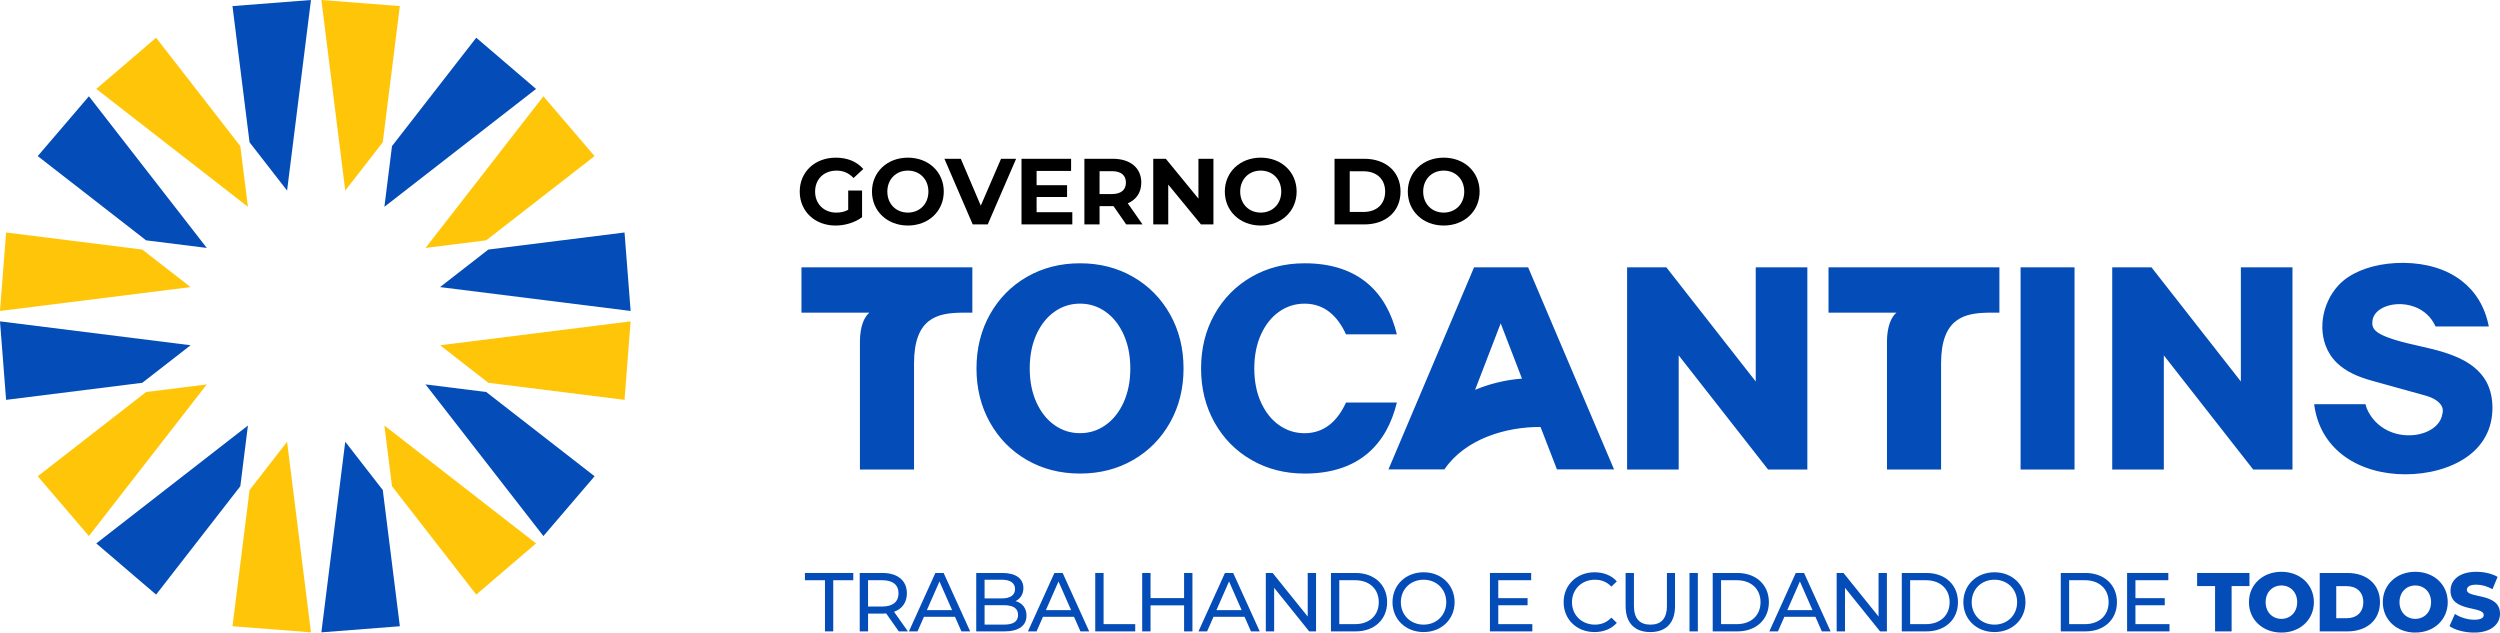
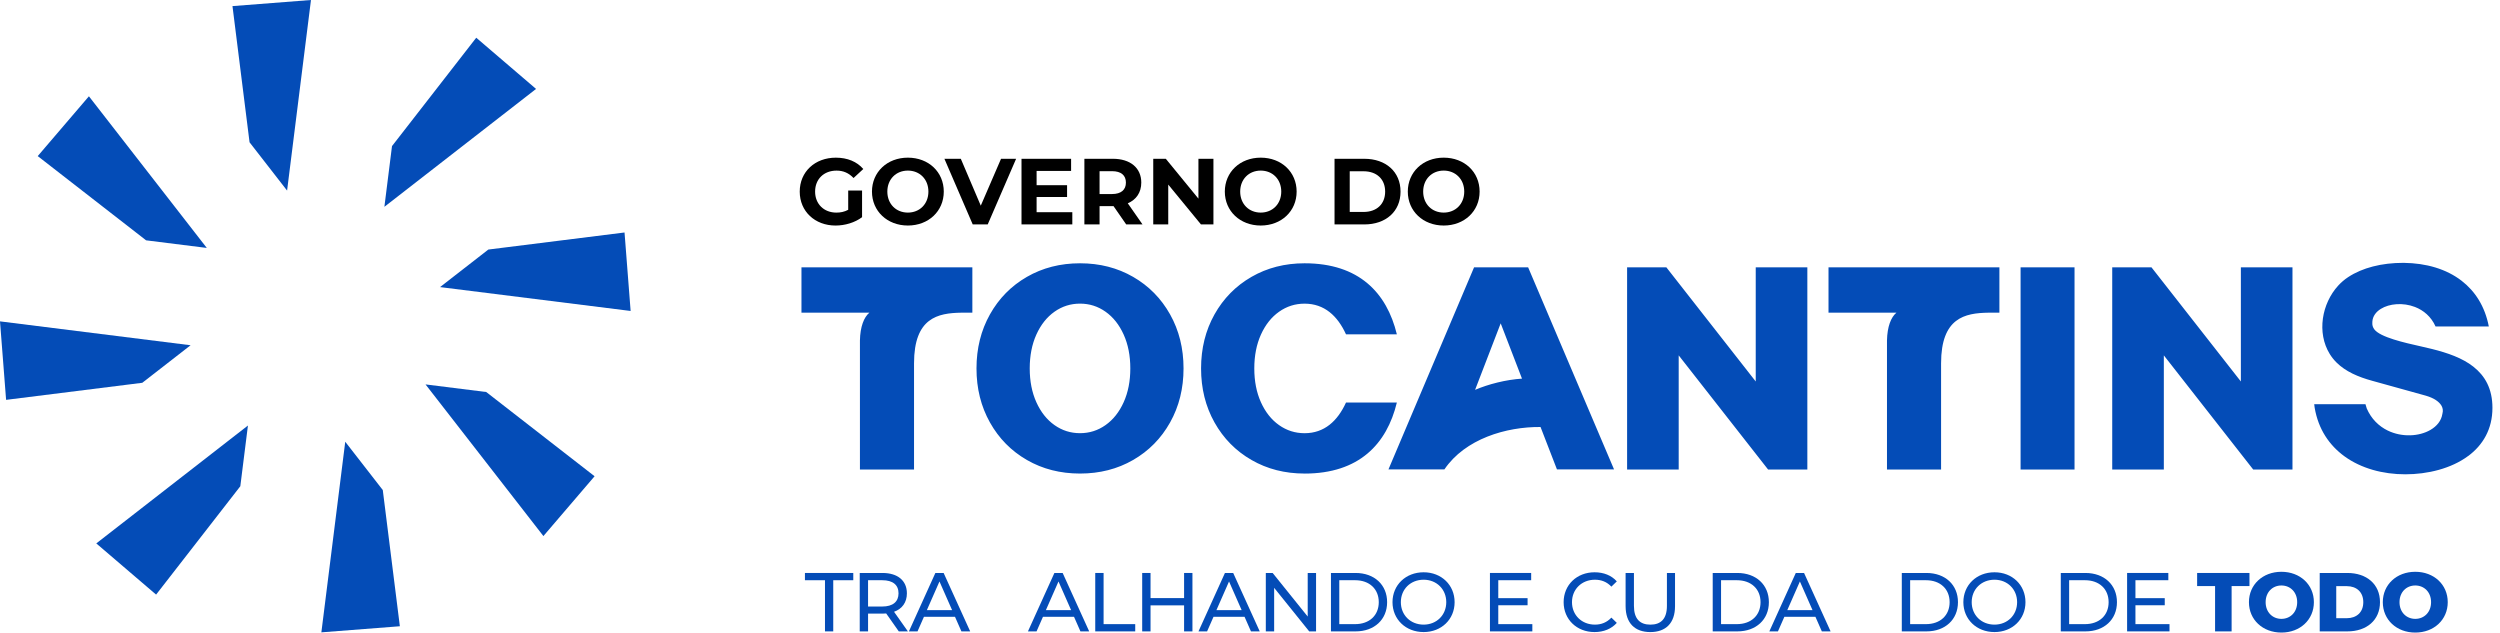
<svg xmlns="http://www.w3.org/2000/svg" id="b" viewBox="0 0 222.984 56.421">
  <g id="c">
-     <path d="M3.365,42.478l4.566,5.335,10.514-13.526-5.414.678-9.666,7.514ZM20.735,55.857l7.002.544-2.131-17-3.348,4.308-1.523,12.148ZM42.478,53.035l5.335-4.566-13.528-10.515.679,5.415,7.513,9.666ZM55.704,35.665l.544-7.001-16.999,2.13,4.308,3.349,12.148,1.522ZM53.034,13.923l-4.566-5.335-10.514,13.526,5.414-.678,9.666-7.513ZM35.665.544l-7.001-.544,2.13,16.999,3.348-4.308,1.523-12.148ZM13.923,3.365l-5.335,4.567,13.526,10.514-.679-5.415L13.923,3.365ZM.544,20.735l-.544,7.001,17-2.129-4.309-3.349-12.147-1.522Z" style="fill:#ffc609; fill-rule:evenodd;" />
    <path d="M.544,35.665l-.544-7.001,17,2.13-4.309,3.349-12.147,1.522ZM13.923,53.035l-5.335-4.566,13.526-10.515-.679,5.415-7.512,9.666ZM35.665,55.857l-7.001.544,2.13-17,3.348,4.308,1.523,12.148ZM53.034,42.478l-4.566,5.335-10.514-13.526,5.414.678,9.666,7.514ZM55.704,20.735l.544,7.001-16.999-2.129,4.308-3.349,12.148-1.522ZM42.478,3.365l5.335,4.567-13.528,10.514.679-5.415,7.513-9.666ZM20.735.544l7.002-.544-2.131,16.999-3.348-4.308-1.523-12.148ZM3.365,13.923l4.566-5.335,10.514,13.526-5.414-.678L3.365,13.923Z" style="fill:#044cb7; fill-rule:evenodd;" />
    <path d="M133.545,34.121c.763-.188,1.51-.303,2.207-.35l-1.9-4.932-2.284,5.933c.602-.255,1.268-.477,1.977-.65ZM96.331,38.637c.839,0,1.598-.241,2.278-.723.681-.48,1.219-1.16,1.615-2.036.395-.876.593-1.882.593-3.018s-.198-2.142-.593-3.019c-.396-.876-.934-1.555-1.615-2.036-.68-.482-1.439-.723-2.278-.723s-1.599.241-2.28.723c-.68.481-1.218,1.16-1.614,2.036-.395.876-.592,1.883-.592,3.019s.197,2.142.592,3.018c.396.876.934,1.556,1.614,2.036.681.482,1.441.723,2.28.723ZM71.486,23.843h15.242v4.046h-.979c-2.103.032-4.219.451-4.223,4.513v9.477h-4.825v-11.515c.026-1.227.355-2.069.841-2.474h-6.056v-4.046ZM96.331,42.238c-1.757,0-3.335-.403-4.736-1.21-1.401-.807-2.5-1.924-3.299-3.349-.799-1.426-1.199-3.032-1.199-4.818s.4-3.392,1.199-4.818c.799-1.425,1.899-2.543,3.299-3.349,1.401-.807,2.978-1.211,4.736-1.211s3.334.404,4.735,1.211c1.401.807,2.5,1.924,3.299,3.349.799,1.425,1.199,3.032,1.199,4.818s-.4,3.392-1.199,4.818c-.799,1.425-1.898,2.542-3.299,3.349-1.401.808-2.98,1.21-4.735,1.21ZM161.204,41.879v-18.035h-4.604v10.182l-7.972-10.182h-3.501v18.035h4.602v-10.182l7.974,10.182h3.501ZM180.223,23.843h4.812v18.035h-4.812v-18.035ZM116.361,42.238c-1.757,0-3.335-.404-4.735-1.211-1.401-.806-2.501-1.923-3.3-3.348-.799-1.426-1.198-3.031-1.198-4.818s.399-3.392,1.198-4.819c.8-1.425,1.9-2.542,3.3-3.348,1.4-.807,2.978-1.211,4.735-1.211,4.852,0,7.33,2.629,8.23,6.337h-4.536c-.752-1.647-1.932-2.736-3.694-2.736-.839,0-1.598.24-2.279.723-.681.481-1.219,1.16-1.615,2.036-.395.876-.592,1.883-.592,3.019s.197,2.142.592,3.018c.396.876.934,1.556,1.615,2.036.681.482,1.44.723,2.279.723,1.762,0,2.942-1.088,3.694-2.736h4.536c-.899,3.709-3.378,6.337-8.23,6.337ZM220.15,40.667c-1.519,1.132-3.634,1.638-5.61,1.638-2.003,0-3.936-.524-5.422-1.6-1.356-.984-2.338-2.419-2.663-4.328l-.042-.326h4.571l.108.357h-.004c.411.962,1.097,1.611,1.876,1.992.638.311,1.341.445,2.013.426.665-.018,1.299-.186,1.807-.483.563-.327.965-.812,1.058-1.416l.012-.057c.032-.119.04-.24.024-.357-.015-.107-.051-.214-.108-.316l-.017-.029c-.101-.17-.265-.334-.49-.484-.23-.151-.525-.285-.889-.391l-4.767-1.323c-.652-.177-1.248-.388-1.775-.646-.547-.269-1.025-.591-1.42-.981-.238-.235-.444-.496-.616-.774-.58-.942-.761-2.07-.608-3.162.152-1.081.632-2.134,1.371-2.939.258-.28.551-.533.876-.747.649-.43,1.403-.745,2.213-.953.844-.219,1.759-.323,2.688-.323h.078c1.981.025,3.779.543,5.144,1.596,1.213.936,2.081,2.286,2.428,4.075h-4.752c-.391-.88-1.075-1.443-1.836-1.738-.531-.205-1.103-.283-1.642-.246-.528.036-1.018.179-1.401.417-.43.266-.723.653-.755,1.132l-.003.156c-.004.087.007.175.034.261.026.089.072.177.132.264.519.717,2.714,1.208,4.22,1.545.343.077.65.145.945.222,1.383.348,2.695.798,3.68,1.574,1.038.817,1.702,1.964,1.702,3.672,0,1.92-.864,3.331-2.161,4.297ZM204.474,41.879v-18.035h-4.603v10.182l-7.973-10.182h-3.501v18.035h4.603v-10.182l7.972,10.182h3.501ZM137.406,38.086c-3.058-.029-6.727,1.055-8.574,3.781h-4.99l7.636-18.024h4.821l7.663,18.024h-5.092l-1.463-3.781ZM163.091,23.843h15.243v4.046h-.979c-2.103.032-4.219.451-4.223,4.513v9.477h-4.825v-11.515c.027-1.227.355-2.069.841-2.474h-6.056v-4.046Z" style="fill:#044cb7;" />
    <path d="M75.654,16.997h1.237v2.375c-.644.485-1.53.745-2.366.745-1.84,0-3.194-1.263-3.194-3.027s1.354-3.027,3.22-3.027c1.028,0,1.881.351,2.449,1.012l-.869.803c-.427-.452-.92-.661-1.514-.661-1.137,0-1.915.761-1.915,1.873,0,1.096.778,1.873,1.898,1.873.368,0,.711-.067,1.054-.251v-1.714Z" />
    <path d="M77.774,17.089c0-1.739,1.354-3.027,3.202-3.027s3.203,1.279,3.203,3.027-1.363,3.027-3.203,3.027-3.202-1.288-3.202-3.027ZM82.808,17.089c0-1.112-.786-1.873-1.832-1.873s-1.831.761-1.831,1.873.786,1.873,1.831,1.873,1.832-.761,1.832-1.873Z" />
    <path d="M90.631,14.163l-2.533,5.854h-1.338l-2.525-5.854h1.463l1.781,4.181,1.807-4.181h1.346Z" />
    <path d="M95.644,18.929v1.087h-4.532v-5.854h4.423v1.087h-3.077v1.271h2.718v1.054h-2.718v1.354h3.187Z" />
    <path d="M100.449,20.016l-1.129-1.63h-1.246v1.63h-1.354v-5.854h2.533c1.563,0,2.542.812,2.542,2.124,0,.878-.443,1.522-1.204,1.848l1.312,1.881h-1.454ZM99.178,15.267h-1.104v2.041h1.104c.828,0,1.246-.385,1.246-1.021,0-.644-.418-1.02-1.246-1.02Z" />
    <path d="M108.23,14.163v5.854h-1.112l-2.918-3.554v3.554h-1.338v-5.854h1.12l2.91,3.554v-3.554h1.338Z" />
    <path d="M109.246,17.089c0-1.739,1.354-3.027,3.202-3.027s3.203,1.279,3.203,3.027-1.363,3.027-3.203,3.027-3.202-1.288-3.202-3.027ZM114.28,17.089c0-1.112-.786-1.873-1.832-1.873s-1.831.761-1.831,1.873.786,1.873,1.831,1.873,1.832-.761,1.832-1.873Z" />
    <path d="M119.032,14.163h2.659c1.914,0,3.228,1.154,3.228,2.927s-1.313,2.927-3.228,2.927h-2.659v-5.854ZM121.624,18.904c1.162,0,1.923-.694,1.923-1.814s-.761-1.814-1.923-1.814h-1.237v3.629h1.237Z" />
    <path d="M125.567,17.089c0-1.739,1.354-3.027,3.202-3.027s3.203,1.279,3.203,3.027-1.363,3.027-3.203,3.027-3.202-1.288-3.202-3.027ZM130.601,17.089c0-1.112-.786-1.873-1.832-1.873s-1.831.761-1.831,1.873.786,1.873,1.831,1.873,1.832-.761,1.832-1.873Z" />
    <path d="M73.582,51.752h-1.787v-.647h4.312v.647h-1.787v4.564h-.737v-4.564Z" style="fill:#044cb7;" />
    <path d="M80.166,56.317l-1.124-1.601c-.104.007-.216.015-.328.015h-1.288v1.586h-.744v-5.212h2.032c1.355,0,2.175.685,2.175,1.816,0,.805-.417,1.385-1.146,1.646l1.235,1.75h-.812ZM80.143,52.921c0-.744-.499-1.169-1.452-1.169h-1.266v2.346h1.266c.953,0,1.452-.433,1.452-1.177Z" style="fill:#044cb7;" />
    <path d="M85.18,55.014h-2.77l-.573,1.303h-.768l2.36-5.212h.737l2.368,5.212h-.781l-.574-1.303ZM84.92,54.418l-1.125-2.555-1.124,2.555h2.249Z" style="fill:#044cb7;" />
-     <path d="M91.556,54.91c0,.894-.678,1.407-1.996,1.407h-2.486v-5.212h2.338c1.199,0,1.869.506,1.869,1.348,0,.565-.291.96-.7,1.161.588.164.976.604.976,1.296ZM87.818,51.707v1.668h1.526c.76,0,1.191-.283,1.191-.834s-.432-.834-1.191-.834h-1.526ZM90.805,54.85c0-.604-.447-.871-1.273-.871h-1.713v1.734h1.713c.826,0,1.273-.261,1.273-.863Z" style="fill:#044cb7;" />
    <path d="M95.796,55.014h-2.77l-.573,1.303h-.768l2.361-5.212h.736l2.368,5.212h-.782l-.573-1.303ZM95.535,54.418l-1.124-2.555-1.124,2.555h2.248Z" style="fill:#044cb7;" />
    <path d="M97.689,51.105h.744v4.564h2.822v.647h-3.566v-5.212Z" style="fill:#044cb7;" />
    <path d="M106.358,51.105v5.212h-.745v-2.323h-2.993v2.323h-.744v-5.212h.744v2.241h2.993v-2.241h.745Z" style="fill:#044cb7;" />
    <path d="M111.007,55.014h-2.77l-.573,1.303h-.768l2.361-5.212h.736l2.368,5.212h-.782l-.573-1.303ZM110.746,54.418l-1.124-2.555-1.124,2.555h2.248Z" style="fill:#044cb7;" />
    <path d="M117.384,51.105v5.212h-.61l-3.128-3.887v3.887h-.744v-5.212h.61l3.127,3.887v-3.887h.745Z" style="fill:#044cb7;" />
    <path d="M118.712,51.105h2.196c1.676,0,2.814,1.057,2.814,2.605s-1.139,2.606-2.814,2.606h-2.196v-5.212ZM120.863,55.669c1.288,0,2.115-.79,2.115-1.959s-.827-1.958-2.115-1.958h-1.407v3.917h1.407Z" style="fill:#044cb7;" />
    <path d="M124.202,53.71c0-1.526,1.177-2.666,2.777-2.666,1.586,0,2.763,1.133,2.763,2.666s-1.177,2.666-2.763,2.666c-1.601,0-2.777-1.14-2.777-2.666ZM128.998,53.71c0-1.154-.864-2.003-2.019-2.003-1.169,0-2.032.849-2.032,2.003s.863,2.003,2.032,2.003c1.154,0,2.019-.849,2.019-2.003Z" style="fill:#044cb7;" />
    <path d="M136.675,55.669v.647h-3.782v-5.212h3.678v.647h-2.934v1.601h2.613v.633h-2.613v1.684h3.038Z" style="fill:#044cb7;" />
    <path d="M139.466,53.71c0-1.541,1.177-2.666,2.763-2.666.804,0,1.504.276,1.98.812l-.484.469c-.401-.425-.893-.618-1.467-.618-1.176,0-2.047.849-2.047,2.003s.871,2.003,2.047,2.003c.574,0,1.065-.2,1.467-.625l.484.469c-.477.536-1.177.819-1.988.819-1.578,0-2.755-1.124-2.755-2.666Z" style="fill:#044cb7;" />
    <path d="M144.993,54.068v-2.963h.744v2.934c0,1.154.529,1.675,1.468,1.675s1.474-.521,1.474-1.675v-2.934h.723v2.963c0,1.512-.827,2.309-2.204,2.309s-2.204-.797-2.204-2.309Z" style="fill:#044cb7;" />
-     <path d="M150.692,51.105h.744v5.212h-.744v-5.212Z" style="fill:#044cb7;" />
    <path d="M152.763,51.105h2.196c1.676,0,2.814,1.057,2.814,2.605s-1.139,2.606-2.814,2.606h-2.196v-5.212ZM154.914,55.669c1.288,0,2.115-.79,2.115-1.959s-.827-1.958-2.115-1.958h-1.407v3.917h1.407Z" style="fill:#044cb7;" />
    <path d="M161.924,55.014h-2.77l-.573,1.303h-.768l2.36-5.212h.737l2.368,5.212h-.781l-.574-1.303ZM161.664,54.418l-1.125-2.555-1.124,2.555h2.249Z" style="fill:#044cb7;" />
-     <path d="M168.3,51.105v5.212h-.61l-3.128-3.887v3.887h-.744v-5.212h.61l3.127,3.887v-3.887h.745Z" style="fill:#044cb7;" />
    <path d="M169.628,51.105h2.196c1.676,0,2.814,1.057,2.814,2.605s-1.139,2.606-2.814,2.606h-2.196v-5.212ZM171.779,55.669c1.288,0,2.115-.79,2.115-1.959s-.827-1.958-2.115-1.958h-1.407v3.917h1.407Z" style="fill:#044cb7;" />
    <path d="M175.119,53.71c0-1.526,1.177-2.666,2.777-2.666,1.586,0,2.763,1.133,2.763,2.666s-1.177,2.666-2.763,2.666c-1.601,0-2.777-1.14-2.777-2.666ZM179.914,53.71c0-1.154-.863-2.003-2.018-2.003-1.169,0-2.033.849-2.033,2.003s.864,2.003,2.033,2.003c1.154,0,2.018-.849,2.018-2.003Z" style="fill:#044cb7;" />
    <path d="M183.809,51.105h2.196c1.676,0,2.814,1.057,2.814,2.605s-1.139,2.606-2.814,2.606h-2.196v-5.212ZM185.961,55.669c1.288,0,2.115-.79,2.115-1.959s-.827-1.958-2.115-1.958h-1.407v3.917h1.407Z" style="fill:#044cb7;" />
    <path d="M193.506,55.669v.647h-3.782v-5.212h3.678v.647h-2.934v1.601h2.614v.633h-2.614v1.684h3.038Z" style="fill:#044cb7;" />
    <path d="M197.571,52.274h-1.601v-1.169h4.668v1.169h-1.593v4.043h-1.475v-4.043Z" style="fill:#044cb7;" />
    <path d="M200.591,53.71c0-1.563,1.229-2.71,2.896-2.71s2.897,1.146,2.897,2.71-1.229,2.711-2.897,2.711-2.896-1.146-2.896-2.711ZM204.894,53.71c0-.9-.617-1.489-1.407-1.489s-1.407.589-1.407,1.489.618,1.489,1.407,1.489,1.407-.588,1.407-1.489Z" style="fill:#044cb7;" />
    <path d="M206.904,51.105h2.465c1.728,0,2.911,1.005,2.911,2.605s-1.184,2.606-2.911,2.606h-2.465v-5.212ZM209.309,55.14c.886,0,1.481-.528,1.481-1.43s-.596-1.43-1.481-1.43h-.931v2.859h.931Z" style="fill:#044cb7;" />
    <path d="M212.531,53.71c0-1.563,1.229-2.71,2.896-2.71s2.896,1.146,2.896,2.71-1.229,2.711-2.896,2.711-2.896-1.146-2.896-2.711ZM216.836,53.71c0-.9-.618-1.489-1.408-1.489s-1.407.589-1.407,1.489.618,1.489,1.407,1.489,1.408-.588,1.408-1.489Z" style="fill:#044cb7;" />
-     <path d="M218.479,55.848l.484-1.088c.462.306,1.116.515,1.72.515.61,0,.849-.172.849-.425,0-.827-2.963-.224-2.963-2.159,0-.932.759-1.69,2.308-1.69.678,0,1.378.156,1.892.454l-.454,1.095c-.499-.269-.99-.402-1.444-.402-.618,0-.842.208-.842.469,0,.797,2.956.201,2.956,2.122,0,.909-.76,1.684-2.309,1.684-.855,0-1.705-.231-2.196-.573Z" style="fill:#044cb7;" />
  </g>
</svg>